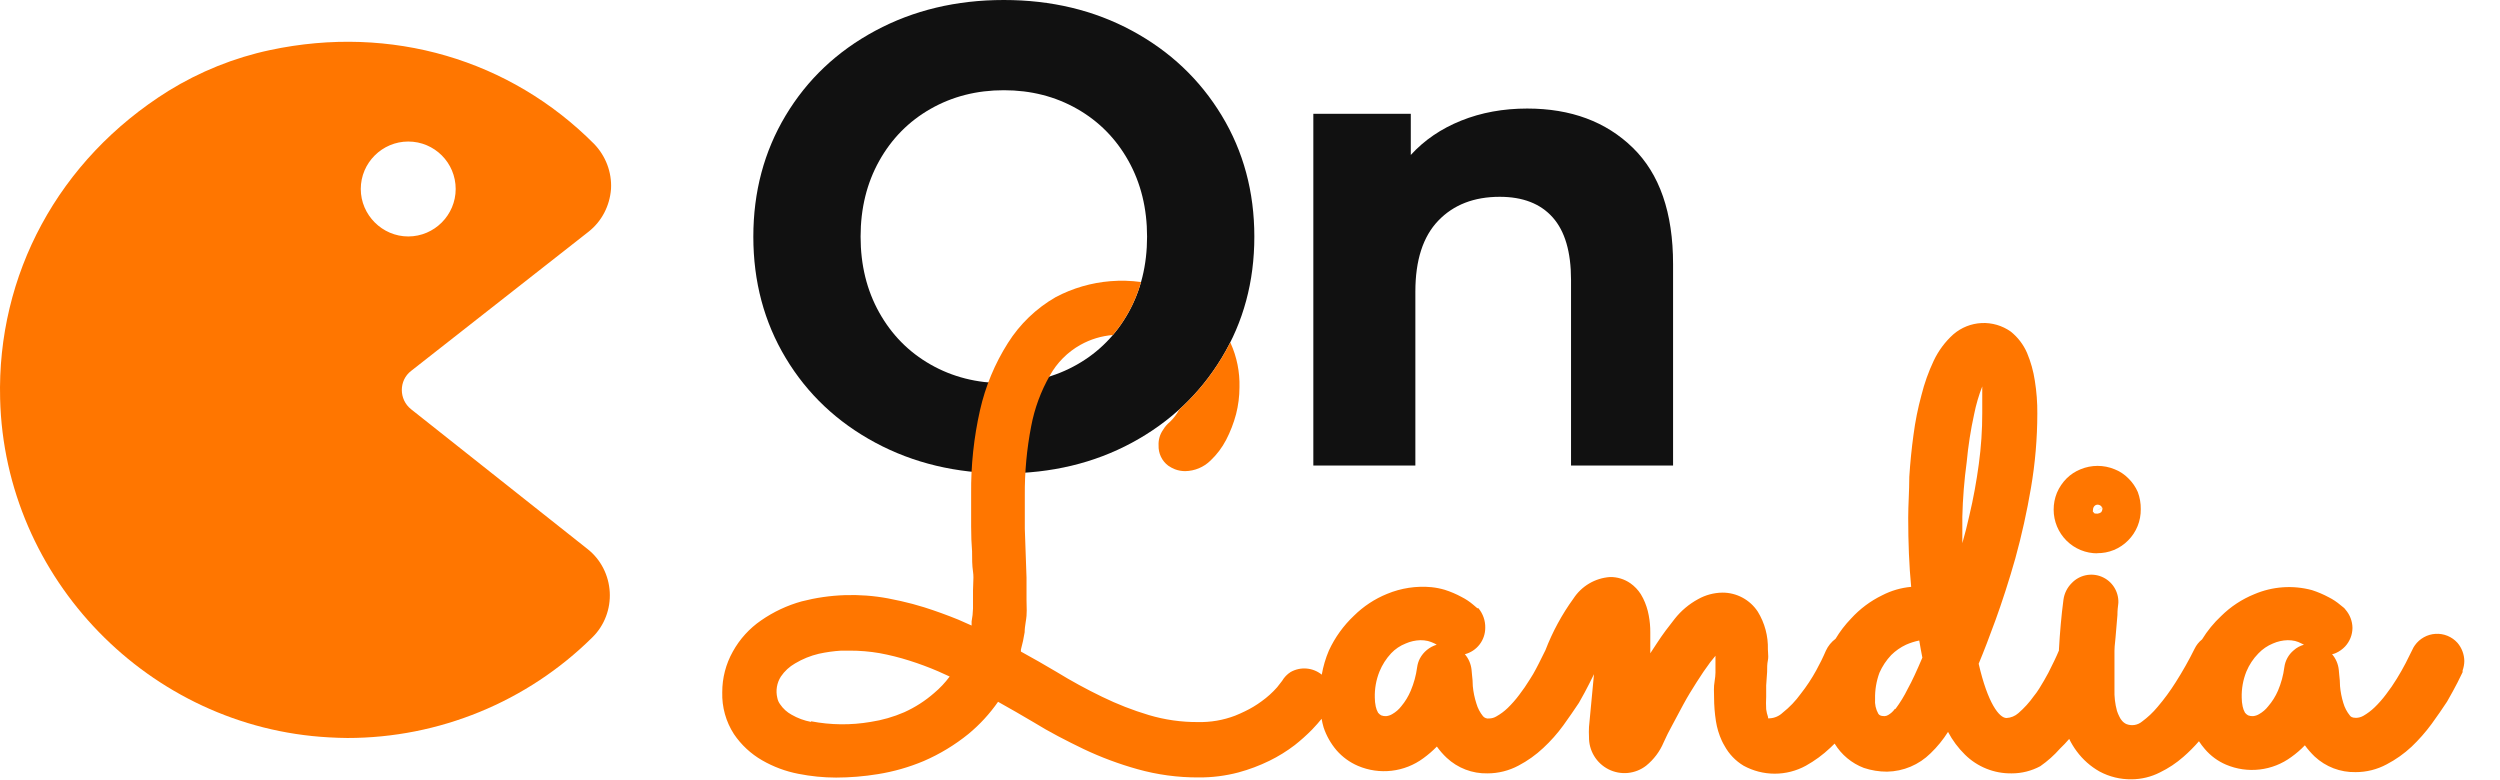
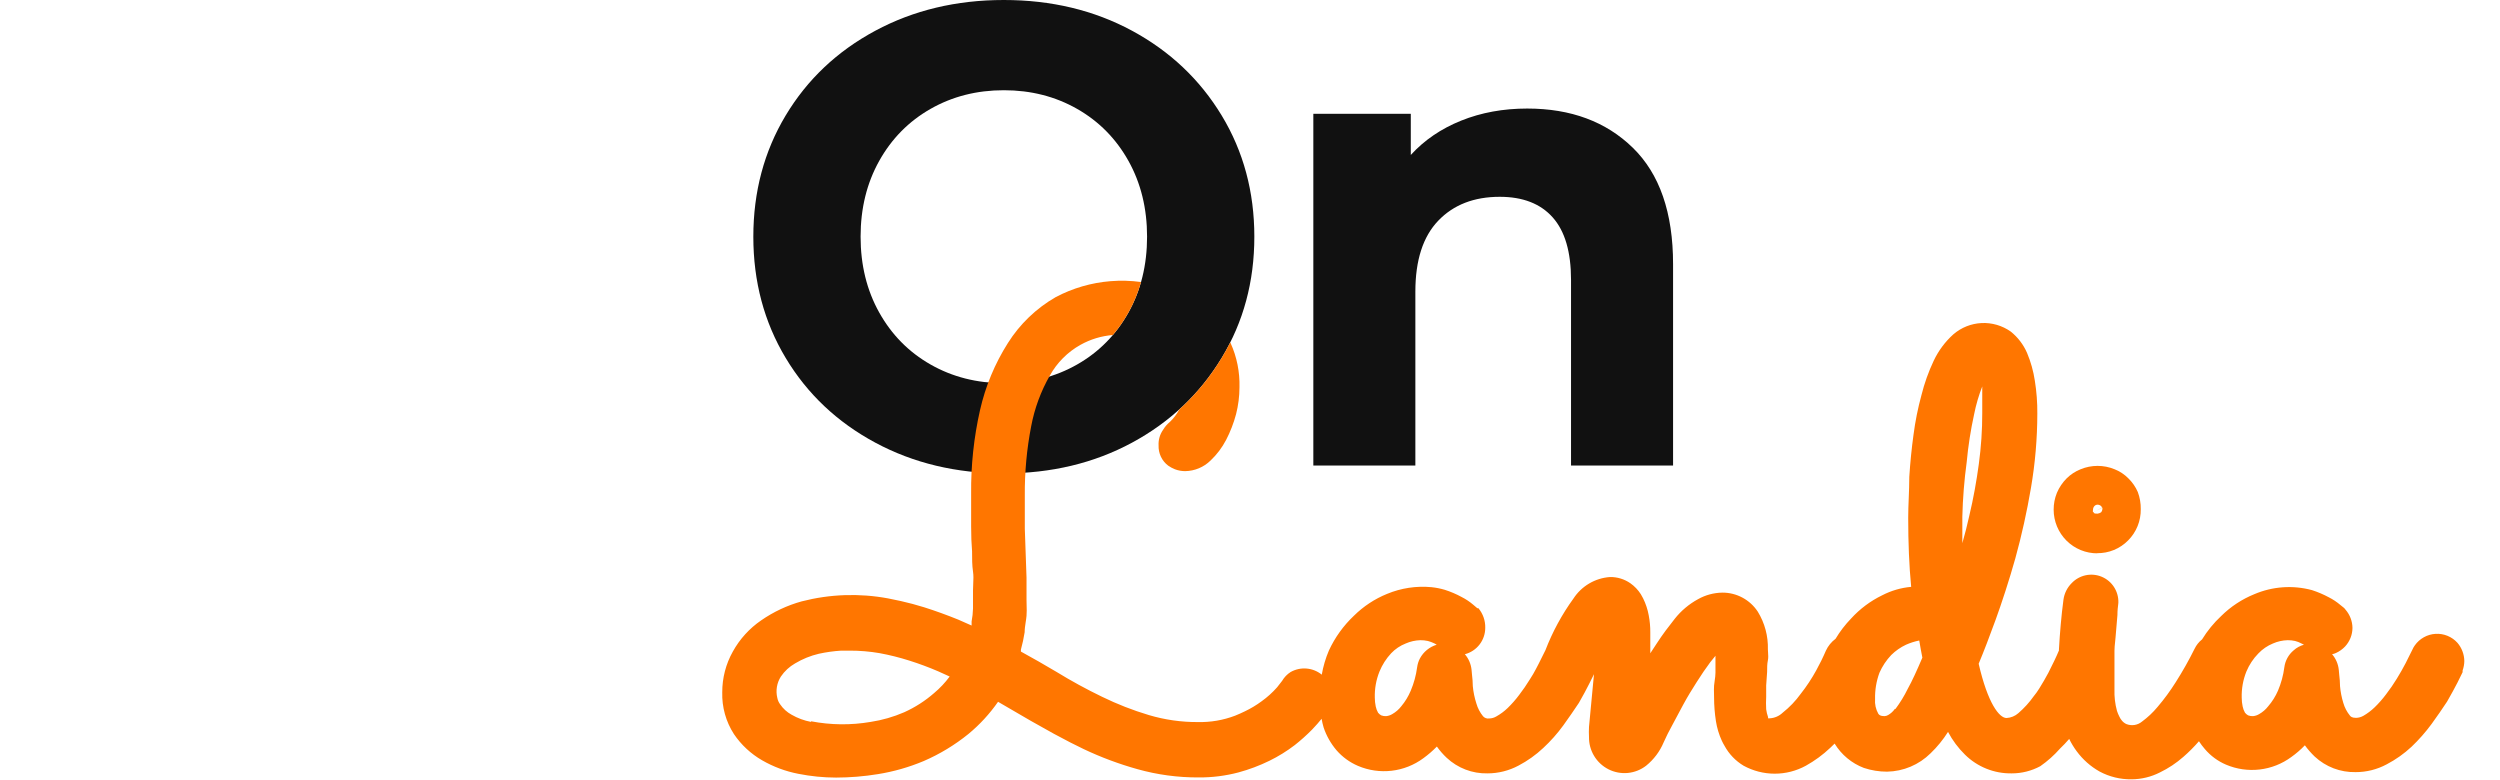
<svg xmlns="http://www.w3.org/2000/svg" width="420" height="131" viewBox="0 0 420 131" fill="none">
  <path d="M168.644 79.529C160.66 79.529 153.462 77.808 147.053 74.367C140.643 70.925 135.625 66.183 131.999 60.141C128.373 54.1 126.56 47.308 126.56 39.765C126.56 32.222 128.373 25.43 131.999 19.388C135.625 13.346 140.643 8.605 147.053 5.163C153.462 1.721 160.66 0 168.644 0C176.629 0 183.808 1.721 190.181 5.163C196.554 8.605 201.572 13.346 205.235 19.388C208.897 25.43 210.729 32.222 210.729 39.765C210.729 47.308 208.897 54.1 205.235 60.141C201.572 66.183 196.554 70.925 190.181 74.367C183.808 77.808 176.629 79.529 168.644 79.529ZM168.644 64.37C173.186 64.37 177.288 63.327 180.951 61.24C184.614 59.153 187.489 56.242 189.577 52.507C191.664 48.772 192.708 44.525 192.708 39.765C192.708 35.005 191.664 30.757 189.577 27.023C187.489 23.288 184.614 20.377 180.951 18.29C177.288 16.203 173.186 15.159 168.644 15.159C164.103 15.159 160 16.203 156.338 18.29C152.675 20.377 149.8 23.288 147.712 27.023C145.624 30.757 144.58 35.005 144.58 39.765C144.58 44.525 145.624 48.772 147.712 52.507C149.8 56.242 152.675 59.153 156.338 61.24C160 63.327 164.103 64.37 168.644 64.37Z" fill="#111111" />
  <path d="M274.316 24.826C269.813 20.432 263.898 18.235 256.571 18.235C252.541 18.235 248.843 18.912 245.474 20.267C242.104 21.622 239.283 23.544 237.013 26.034V19.114H220.64V78.212H237.781V48.992C237.781 43.719 239.064 39.747 241.628 37.074C244.19 34.401 247.634 33.064 251.956 33.064C255.838 33.064 258.806 34.218 260.857 36.525C262.908 38.831 263.933 42.328 263.933 47.015V78.212H281.076V44.378C281.076 35.737 278.822 29.22 274.316 24.826Z" fill="#111111" />
  <path d="M352.305 92.933C353.276 92.948 354.24 92.766 355.138 92.397C356.036 92.027 356.851 91.479 357.532 90.784C358.216 90.097 358.755 89.279 359.119 88.379C359.483 87.479 359.662 86.515 359.648 85.544C359.665 84.561 359.494 83.583 359.151 82.662C358.78 81.808 358.248 81.034 357.583 80.383C356.925 79.709 356.132 79.182 355.257 78.837C353.425 78.079 351.367 78.079 349.533 78.837C348.665 79.183 347.874 79.7 347.209 80.356C346.509 81.055 345.949 81.882 345.562 82.793C345.196 83.691 345.009 84.652 345.014 85.623C345.014 86.59 345.205 87.549 345.576 88.442C345.947 89.336 346.491 90.147 347.174 90.829C347.86 91.51 348.672 92.05 349.566 92.415C350.46 92.781 351.419 92.965 352.382 92.959L352.305 92.933ZM352.984 86.068C352.807 86.192 352.602 86.269 352.387 86.292C352.172 86.315 351.955 86.283 351.755 86.199C351.755 86.199 351.755 86.199 351.755 86.016L353.192 85.256C353.22 85.368 353.22 85.484 353.192 85.597C353.176 85.772 353.103 85.938 352.984 86.068ZM351.624 86.068C351.589 85.93 351.589 85.786 351.624 85.649C351.622 85.528 351.643 85.407 351.689 85.294C351.734 85.182 351.801 85.079 351.885 84.994C351.955 84.926 352.037 84.873 352.126 84.837C352.217 84.801 352.312 84.783 352.408 84.784C352.623 84.793 352.826 84.877 352.984 85.02C353.059 85.106 353.122 85.203 353.166 85.308L351.624 86.068Z" fill="#FF7600" />
-   <path fill-rule="evenodd" clip-rule="evenodd" d="M198.136 68.773C197.716 69.562 197.172 70.28 196.524 70.898C196.075 71.265 195.695 71.709 195.4 72.208C194.861 72.972 194.594 73.894 194.642 74.828C194.617 75.485 194.752 76.138 195.034 76.731C195.316 77.325 195.738 77.84 196.262 78.234C196.614 78.476 196.991 78.678 197.386 78.837C197.937 79.047 198.522 79.153 199.111 79.151C200.706 79.127 202.231 78.489 203.371 77.37C204.427 76.371 205.311 75.201 205.984 73.911C206.698 72.536 207.259 71.086 207.657 69.588C208.036 68.107 208.229 66.585 208.232 65.056C208.301 62.503 207.792 59.968 206.742 57.641C206.723 57.602 206.703 57.563 206.683 57.525C206.237 58.412 205.754 59.284 205.235 60.141C203.262 63.396 200.896 66.273 198.136 68.773ZM186.964 56.282C187.941 55.134 188.812 53.876 189.577 52.507C190.479 50.894 191.186 49.185 191.698 47.38C189.994 47.147 188.265 47.098 186.543 47.239C183.336 47.5 180.215 48.409 177.368 49.912C174.095 51.789 171.331 54.443 169.319 57.641C167.127 61.1 165.545 64.91 164.641 68.907C163.603 73.505 163.104 78.209 163.151 82.924V85.544V88.452C163.151 90.007 163.204 91.395 163.308 92.618C163.308 93.849 163.308 95.002 163.465 96.024C163.569 96.7 163.535 97.375 163.501 98.073C163.483 98.431 163.465 98.795 163.465 99.168V100.714V102.233C163.446 102.963 163.367 103.691 163.23 104.408V105.089L160.982 104.094C159.101 103.334 157.167 102.626 155.259 102.024C153.979 101.631 152.646 101.264 151.339 100.976L149.196 100.53C144.383 99.636 139.433 99.806 134.692 101.028C132.256 101.702 129.95 102.783 127.872 104.225C125.9 105.576 124.272 107.37 123.115 109.465C121.942 111.551 121.33 113.908 121.338 116.303C121.268 118.788 121.951 121.237 123.298 123.324C124.521 125.133 126.139 126.638 128.028 127.726C129.926 128.821 131.993 129.592 134.144 130.005C136.226 130.418 138.344 130.629 140.468 130.634C142.814 130.628 145.156 130.435 147.471 130.058C150.12 129.635 152.708 128.896 155.181 127.857C157.885 126.688 160.418 125.155 162.707 123.298C164.599 121.734 166.27 119.918 167.673 117.901C169.711 119.028 171.723 120.207 173.683 121.359C176.297 122.984 179.224 124.477 182.046 125.84C184.959 127.221 187.984 128.352 191.088 129.219C194.439 130.16 197.905 130.627 201.385 130.608C203.633 130.625 205.874 130.343 208.049 129.77C209.849 129.283 211.599 128.625 213.275 127.805C214.769 127.072 216.187 126.195 217.509 125.185C218.539 124.374 219.517 123.499 220.436 122.565C221.089 121.883 221.586 121.307 222.03 120.757C222.115 121.252 222.229 121.742 222.37 122.224C222.845 123.625 223.581 124.923 224.539 126.049C225.529 127.183 226.762 128.079 228.145 128.669C229.928 129.429 231.878 129.71 233.802 129.485C235.727 129.26 237.561 128.536 239.12 127.385C239.934 126.796 240.693 126.139 241.395 125.42C241.88 126.103 242.431 126.735 243.04 127.307C244.895 129.042 247.352 129.982 249.888 129.927C251.711 129.928 253.507 129.478 255.115 128.617C256.627 127.823 258.025 126.827 259.271 125.656C260.514 124.502 261.644 123.23 262.642 121.857C263.583 120.547 264.453 119.29 265.253 118.084C265.96 116.853 266.534 115.779 266.98 114.888L267.79 113.264L266.952 122.119C266.922 122.678 266.922 123.238 266.952 123.796C266.931 124.921 267.227 126.029 267.808 126.993C268.387 127.956 269.227 128.736 270.228 129.243C271.231 129.749 272.356 129.962 273.474 129.856C274.589 129.749 275.655 129.329 276.544 128.643C277.837 127.598 278.852 126.248 279.496 124.713C279.624 124.42 279.778 124.102 279.949 123.749C280.021 123.597 280.098 123.438 280.177 123.272L280.882 121.936C281.433 120.88 282.028 119.779 282.646 118.635L282.816 118.32C283.495 117.063 284.254 115.831 285.038 114.6C285.822 113.368 286.58 112.242 287.31 111.272L288.199 110.172V110.932V112.189V113.002C288.199 113.46 288.134 113.909 288.069 114.342C288.027 114.627 287.985 114.906 287.964 115.176C287.929 115.64 287.943 116.115 287.954 116.554C287.959 116.76 287.964 116.957 287.964 117.141C287.964 118.492 288.069 119.841 288.279 121.176C288.458 122.308 288.792 123.41 289.27 124.451C289.403 124.738 289.553 125.018 289.716 125.289C290.467 126.676 291.578 127.834 292.929 128.643C294.534 129.519 296.331 129.978 298.156 129.978C299.983 129.978 301.779 129.519 303.382 128.643C304.871 127.814 306.25 126.802 307.487 125.63L308.217 124.923C309.356 126.795 311.085 128.234 313.131 129.01C314.386 129.428 315.702 129.641 317.025 129.639C319.769 129.591 322.392 128.484 324.343 126.547C325.46 125.474 326.443 124.269 327.269 122.958C328.015 124.373 328.977 125.663 330.118 126.783C331.151 127.802 332.376 128.605 333.723 129.145C335.069 129.685 336.509 129.95 337.958 129.927C339.635 129.932 341.287 129.518 342.767 128.722C343.987 127.874 345.102 126.879 346.085 125.761C346.633 125.237 347.13 124.713 347.627 124.137C347.977 124.866 348.397 125.559 348.88 126.206C349.907 127.601 351.216 128.762 352.723 129.612C354.377 130.501 356.23 130.952 358.106 130.922C359.76 130.914 361.389 130.519 362.861 129.77C364.289 129.079 365.617 128.198 366.809 127.15C367.74 126.339 368.613 125.464 369.423 124.53C369.724 124.988 370.055 125.426 370.414 125.84C371.38 126.978 372.598 127.875 373.968 128.46C375.753 129.219 377.701 129.501 379.626 129.275C381.551 129.05 383.385 128.327 384.946 127.176C385.763 126.593 386.524 125.935 387.219 125.211C387.711 125.887 388.262 126.518 388.864 127.097C390.728 128.834 393.195 129.774 395.738 129.717C397.563 129.723 399.359 129.272 400.965 128.407C402.486 127.614 403.893 126.618 405.146 125.447C406.369 124.28 407.489 123.009 408.492 121.648C409.467 120.303 410.338 119.045 411.105 117.875C411.81 116.643 412.384 115.595 412.855 114.678L413.719 112.923V112.635C413.901 112.122 413.999 111.582 414.006 111.037C413.985 109.92 413.579 108.846 412.855 107.997C412.393 107.485 411.824 107.084 411.187 106.822C410.55 106.561 409.862 106.445 409.176 106.486C408.487 106.526 407.818 106.72 407.216 107.055C406.614 107.389 406.093 107.854 405.694 108.417C405.529 108.645 405.389 108.891 405.277 109.15L404.152 111.403C403.718 112.242 403.221 113.115 402.663 114.023C402.115 114.914 401.513 115.805 400.86 116.643C400.276 117.428 399.63 118.164 398.925 118.844C398.358 119.389 397.726 119.865 397.045 120.259C396.669 120.472 396.247 120.589 395.817 120.6C395.11 120.6 394.903 120.364 394.798 120.233C394.28 119.601 393.899 118.87 393.673 118.084C393.393 117.172 393.209 116.232 393.125 115.281C393.125 114.579 393.057 113.974 392.999 113.448C392.959 113.111 392.926 112.806 392.915 112.53C392.817 111.562 392.425 110.648 391.792 109.91C392.019 109.869 392.238 109.799 392.446 109.7C393.015 109.442 393.528 109.077 393.96 108.626C394.76 107.774 395.208 106.651 395.215 105.482C395.199 104.365 394.793 103.29 394.065 102.443L393.829 102.155L393.176 101.631C392.586 101.128 391.935 100.697 391.244 100.347C390.341 99.862 389.396 99.459 388.421 99.142C385.203 98.274 381.789 98.513 378.726 99.823C376.647 100.666 374.754 101.912 373.158 103.491C371.917 104.651 370.837 105.973 369.945 107.421C369.413 107.842 368.984 108.38 368.69 108.993C367.736 110.917 366.681 112.789 365.528 114.6C364.611 116.062 363.589 117.454 362.469 118.766C361.702 119.69 360.824 120.517 359.856 121.228C359.499 121.525 359.067 121.72 358.608 121.794C358.148 121.868 357.677 121.817 357.243 121.648C356.951 121.516 356.692 121.318 356.487 121.071C356.316 120.873 356.176 120.653 356.067 120.416C355.899 120.098 355.759 119.764 355.649 119.421C355.329 118.243 355.189 117.024 355.231 115.805V111.534V109.334C355.231 108.832 355.285 108.34 355.336 107.859C355.367 107.588 355.395 107.319 355.413 107.054L355.728 103.334C355.728 102.526 355.805 101.936 355.852 101.584C355.871 101.434 355.885 101.327 355.885 101.264C355.917 100.339 355.668 99.427 355.171 98.647C354.674 97.868 353.953 97.259 353.101 96.901C352.252 96.542 351.311 96.452 350.408 96.642C349.505 96.832 348.682 97.292 348.045 97.963C347.286 98.718 346.799 99.704 346.659 100.766C346.295 103.517 346.059 106.321 345.903 109.098C345.889 109.158 345.889 109.221 345.903 109.281C345.457 110.355 344.857 111.587 344.125 113.028C343.653 113.892 343.159 114.783 342.608 115.648C342.211 116.276 342.074 116.448 341.908 116.655C341.847 116.733 341.78 116.817 341.693 116.932C340.944 117.995 340.065 118.963 339.08 119.814C338.529 120.301 337.829 120.587 337.094 120.626C335.893 120.626 333.958 118.215 332.416 111.508C333.305 109.386 334.245 106.923 335.265 104.12C336.285 101.316 337.54 97.491 338.585 93.771C339.654 89.887 340.524 85.952 341.199 81.981C341.906 77.853 342.265 73.672 342.27 69.483C342.286 67.632 342.146 65.783 341.852 63.955C341.612 62.352 341.173 60.785 340.545 59.292C339.936 57.888 338.996 56.655 337.801 55.702C336.371 54.691 334.644 54.188 332.899 54.273C331.151 54.359 329.481 55.028 328.158 56.174C326.776 57.416 325.659 58.921 324.865 60.602C323.988 62.459 323.295 64.398 322.8 66.392C322.205 68.577 321.76 70.8 321.468 73.047C321.153 75.335 320.917 77.693 320.761 80.121C320.761 81.32 320.714 82.506 320.668 83.671C320.623 84.797 320.579 85.903 320.579 86.985C320.579 91.151 320.735 95.055 321.076 98.592C319.38 98.741 317.728 99.222 316.213 100.006C314.239 100.962 312.466 102.287 310.987 103.91C309.99 104.942 309.113 106.085 308.373 107.316C307.678 107.835 307.12 108.519 306.754 109.307C306.544 109.805 306.283 110.355 305.97 111.01L305.135 112.609C304.374 113.998 303.501 115.321 302.521 116.565C301.66 117.757 300.641 118.824 299.488 119.735C298.9 120.298 298.132 120.632 297.32 120.678H297.033V120.469C296.882 120.044 296.777 119.605 296.718 119.159C296.679 118.461 296.679 117.761 296.718 117.063V115.15L296.875 112.897C296.875 112.189 296.875 111.534 297.005 110.932C297.096 110.517 297.064 110.04 297.033 109.62C297.019 109.43 297.005 109.253 297.005 109.098C297.066 106.864 296.476 104.661 295.307 102.757C294.658 101.769 293.774 100.959 292.733 100.401C291.692 99.842 290.53 99.554 289.35 99.561C287.919 99.582 286.519 99.96 285.273 100.661C283.757 101.484 282.422 102.607 281.353 103.963C280.334 105.246 279.314 106.583 278.348 108.076L277.249 109.753V109.36V106.268C277.258 105.301 277.17 104.336 276.988 103.386C276.81 102.395 276.493 101.433 276.047 100.53L275.655 99.823C275.196 99.103 274.603 98.48 273.905 97.989C272.9 97.29 271.703 96.923 270.482 96.941C269.248 97.027 268.053 97.398 266.987 98.025C265.921 98.653 265.015 99.519 264.339 100.557C262.402 103.23 260.82 106.145 259.635 109.229L258.512 111.482C258.225 112.058 257.91 112.635 257.572 113.237L257.021 114.128C256.468 115.033 255.866 115.907 255.22 116.748C254.634 117.533 253.988 118.269 253.286 118.949C252.714 119.501 252.072 119.977 251.377 120.364C251.013 120.582 250.6 120.699 250.175 120.704C249.989 120.732 249.797 120.713 249.62 120.649C249.443 120.585 249.284 120.478 249.156 120.338C248.64 119.705 248.257 118.974 248.033 118.189C247.728 117.245 247.525 116.269 247.431 115.281C247.431 114.579 247.364 113.974 247.305 113.448C247.268 113.111 247.233 112.806 247.221 112.53C247.123 111.562 246.731 110.648 246.099 109.91C247.077 109.655 247.945 109.082 248.563 108.281C249.184 107.48 249.52 106.496 249.522 105.482C249.552 104.278 249.144 103.105 248.372 102.181H248.19L247.483 101.578C246.892 101.076 246.244 100.645 245.551 100.295C244.65 99.803 243.705 99.4 242.727 99.089C241.995 98.871 241.241 98.722 240.48 98.644C237.944 98.407 235.387 98.794 233.032 99.771C230.954 100.614 229.062 101.86 227.466 103.439C225.706 105.1 224.278 107.083 223.258 109.281C222.702 110.584 222.299 111.947 222.056 113.342C221.329 112.753 220.443 112.395 219.511 112.316C218.579 112.236 217.645 112.439 216.829 112.897C216.238 113.272 215.745 113.784 215.392 114.39L214.556 115.464C213.776 116.346 212.899 117.137 211.942 117.822C211.066 118.469 210.129 119.03 209.146 119.499C208.624 119.761 208.075 119.997 207.5 120.233C205.506 120.992 203.385 121.356 201.254 121.307C198.458 121.324 195.676 120.926 192.996 120.128C190.304 119.321 187.682 118.296 185.156 117.063C182.544 115.802 179.997 114.412 177.525 112.897C175.539 111.718 173.526 110.565 171.514 109.465C171.526 109.351 171.526 109.237 171.514 109.124C171.779 108.167 171.988 107.196 172.141 106.216C172.141 105.648 172.227 105.099 172.311 104.552C172.368 104.19 172.424 103.83 172.455 103.465C172.508 102.849 172.49 102.257 172.472 101.681C172.463 101.399 172.455 101.12 172.455 100.845V97.046L172.168 88.819V83.238C172.137 79.335 172.496 75.438 173.239 71.606C173.804 68.612 174.863 65.734 176.375 63.091C177.578 60.929 179.356 59.146 181.511 57.938C183.194 56.996 185.055 56.433 186.964 56.282ZM379.535 119.971C380.123 119.639 380.639 119.194 381.052 118.661C381.729 117.876 382.284 116.993 382.697 116.041C383.231 114.786 383.593 113.464 383.768 112.111C383.913 110.994 384.473 109.974 385.336 109.255C385.831 108.811 386.421 108.488 387.063 108.312L386.643 108.102C386.304 107.92 385.945 107.779 385.572 107.683C385.161 107.592 384.739 107.548 384.319 107.552C383.472 107.575 382.636 107.762 381.862 108.102C380.933 108.481 380.095 109.052 379.405 109.779C378.546 110.654 377.865 111.686 377.393 112.818C376.831 114.215 376.565 115.714 376.609 117.22C376.609 117.713 376.663 118.205 376.766 118.687C376.84 119.054 376.973 119.408 377.158 119.735C377.302 119.915 377.48 120.066 377.68 120.18C377.946 120.282 378.231 120.327 378.516 120.311C378.877 120.276 379.225 120.16 379.535 119.971ZM317.207 120.128C317.651 119.871 318.033 119.523 318.332 119.106H318.435C319.228 118.046 319.919 116.915 320.5 115.726C321.232 114.416 322.042 112.635 322.957 110.486C322.775 109.543 322.59 108.6 322.434 107.604C321.671 107.759 320.927 107.996 320.213 108.312C319.293 108.742 318.453 109.327 317.73 110.041C316.902 110.915 316.23 111.925 315.744 113.028C315.226 114.436 314.979 115.929 315.012 117.429C314.942 118.295 315.133 119.163 315.56 119.918C315.567 119.926 315.574 119.933 315.581 119.941C315.707 120.097 315.884 120.311 316.58 120.311C316.801 120.304 317.018 120.241 317.207 120.128ZM333.018 65.711V64.925C332.43 66.427 331.975 67.979 331.66 69.562C331.074 72.223 330.657 74.918 330.405 77.632C329.992 80.672 329.747 83.734 329.672 86.802V90.47V91.256C330.108 89.736 330.5 88.19 330.848 86.618C331.529 83.762 332.052 80.854 332.444 77.946C332.829 75.098 333.023 72.227 333.018 69.352V66.732V65.711ZM233.896 119.971C234.481 119.639 234.997 119.194 235.41 118.661C236.07 117.873 236.607 116.989 237.004 116.041C237.536 114.785 237.895 113.463 238.077 112.111C238.145 111.589 238.303 111.084 238.546 110.617C238.842 110.066 239.244 109.579 239.729 109.183C240.212 108.788 240.77 108.491 241.369 108.312L240.949 108.076C240.606 107.914 240.247 107.782 239.878 107.683C239.468 107.592 239.045 107.548 238.625 107.552C237.778 107.575 236.943 107.762 236.168 108.102C235.237 108.465 234.4 109.028 233.711 109.753C232.878 110.647 232.214 111.685 231.752 112.818C231.19 114.215 230.923 115.714 230.968 117.22C230.969 117.713 231.022 118.205 231.124 118.687C231.2 119.054 231.332 119.408 231.516 119.735C231.661 119.915 231.839 120.066 232.039 120.18C232.305 120.282 232.59 120.327 232.875 120.311C233.236 120.276 233.585 120.16 233.896 119.971ZM132.994 120.076C134.008 120.658 135.112 121.065 136.26 121.281V121.176C139.563 121.814 142.954 121.849 146.269 121.281C148.213 120.985 150.11 120.439 151.914 119.656C153.735 118.834 155.426 117.748 156.932 116.434C157.909 115.615 158.787 114.683 159.545 113.657L157.637 112.792C156.048 112.108 154.426 111.504 152.777 110.984C151.132 110.461 149.456 110.04 147.759 109.727C146.11 109.444 144.44 109.304 142.768 109.307H141.33C140.064 109.385 138.806 109.56 137.567 109.831C136.159 110.164 134.81 110.712 133.569 111.456C132.619 111.998 131.805 112.751 131.19 113.657C130.853 114.183 130.625 114.772 130.522 115.389C130.418 116.006 130.441 116.638 130.589 117.246C130.663 117.635 130.824 118.002 131.06 118.32C131.554 119.053 132.218 119.655 132.994 120.076Z" fill="#FF7600" />
-   <path d="M55.242 123.876C56.305 123.929 57.315 123.982 58.377 123.982C73.738 123.982 88.567 117.922 99.515 107.078C101.535 105.11 102.598 102.293 102.438 99.475C102.279 96.658 100.95 94 98.718 92.246L69.06 68.75C66.988 67.102 66.988 63.912 69.06 62.318L98.878 38.928C101.109 37.174 102.438 34.569 102.651 31.751C102.811 28.934 101.748 26.17 99.781 24.15C85.75 10.062 65.766 4.056 45.356 8.415C39.351 9.69 33.557 12.029 28.295 15.272C9.746 26.861 -0.511 46.211 0.02 66.996C0.764 97.243 25.053 122.228 55.242 123.876ZM68.583 23.777C72.993 23.777 76.555 27.339 76.555 31.751C76.555 36.11 72.993 39.725 68.583 39.725C64.224 39.725 60.61 36.11 60.61 31.751C60.61 27.339 64.224 23.777 68.583 23.777Z" fill="#FF7600" />
+   <path fill-rule="evenodd" clip-rule="evenodd" d="M198.136 68.773C197.716 69.562 197.172 70.28 196.524 70.898C196.075 71.265 195.695 71.709 195.4 72.208C194.861 72.972 194.594 73.894 194.642 74.828C194.617 75.485 194.752 76.138 195.034 76.731C195.316 77.325 195.738 77.84 196.262 78.234C196.614 78.476 196.991 78.678 197.386 78.837C197.937 79.047 198.522 79.153 199.111 79.151C200.706 79.127 202.231 78.489 203.371 77.37C204.427 76.371 205.311 75.201 205.984 73.911C206.698 72.536 207.259 71.086 207.657 69.588C208.036 68.107 208.229 66.585 208.232 65.056C208.301 62.503 207.792 59.968 206.742 57.641C206.723 57.602 206.703 57.563 206.683 57.525C206.237 58.412 205.754 59.284 205.235 60.141C203.262 63.396 200.896 66.273 198.136 68.773ZM186.964 56.282C187.941 55.134 188.812 53.876 189.577 52.507C190.479 50.894 191.186 49.185 191.698 47.38C189.994 47.147 188.265 47.098 186.543 47.239C183.336 47.5 180.215 48.409 177.368 49.912C174.095 51.789 171.331 54.443 169.319 57.641C167.127 61.1 165.545 64.91 164.641 68.907C163.603 73.505 163.104 78.209 163.151 82.924V85.544V88.452C163.151 90.007 163.204 91.395 163.308 92.618C163.308 93.849 163.308 95.002 163.465 96.024C163.569 96.7 163.535 97.375 163.501 98.073C163.483 98.431 163.465 98.795 163.465 99.168V100.714V102.233C163.446 102.963 163.367 103.691 163.23 104.408V105.089L160.982 104.094C159.101 103.334 157.167 102.626 155.259 102.024C153.979 101.631 152.646 101.264 151.339 100.976L149.196 100.53C144.383 99.636 139.433 99.806 134.692 101.028C132.256 101.702 129.95 102.783 127.872 104.225C125.9 105.576 124.272 107.37 123.115 109.465C121.942 111.551 121.33 113.908 121.338 116.303C121.268 118.788 121.951 121.237 123.298 123.324C124.521 125.133 126.139 126.638 128.028 127.726C129.926 128.821 131.993 129.592 134.144 130.005C136.226 130.418 138.344 130.629 140.468 130.634C142.814 130.628 145.156 130.435 147.471 130.058C150.12 129.635 152.708 128.896 155.181 127.857C157.885 126.688 160.418 125.155 162.707 123.298C164.599 121.734 166.27 119.918 167.673 117.901C176.297 122.984 179.224 124.477 182.046 125.84C184.959 127.221 187.984 128.352 191.088 129.219C194.439 130.16 197.905 130.627 201.385 130.608C203.633 130.625 205.874 130.343 208.049 129.77C209.849 129.283 211.599 128.625 213.275 127.805C214.769 127.072 216.187 126.195 217.509 125.185C218.539 124.374 219.517 123.499 220.436 122.565C221.089 121.883 221.586 121.307 222.03 120.757C222.115 121.252 222.229 121.742 222.37 122.224C222.845 123.625 223.581 124.923 224.539 126.049C225.529 127.183 226.762 128.079 228.145 128.669C229.928 129.429 231.878 129.71 233.802 129.485C235.727 129.26 237.561 128.536 239.12 127.385C239.934 126.796 240.693 126.139 241.395 125.42C241.88 126.103 242.431 126.735 243.04 127.307C244.895 129.042 247.352 129.982 249.888 129.927C251.711 129.928 253.507 129.478 255.115 128.617C256.627 127.823 258.025 126.827 259.271 125.656C260.514 124.502 261.644 123.23 262.642 121.857C263.583 120.547 264.453 119.29 265.253 118.084C265.96 116.853 266.534 115.779 266.98 114.888L267.79 113.264L266.952 122.119C266.922 122.678 266.922 123.238 266.952 123.796C266.931 124.921 267.227 126.029 267.808 126.993C268.387 127.956 269.227 128.736 270.228 129.243C271.231 129.749 272.356 129.962 273.474 129.856C274.589 129.749 275.655 129.329 276.544 128.643C277.837 127.598 278.852 126.248 279.496 124.713C279.624 124.42 279.778 124.102 279.949 123.749C280.021 123.597 280.098 123.438 280.177 123.272L280.882 121.936C281.433 120.88 282.028 119.779 282.646 118.635L282.816 118.32C283.495 117.063 284.254 115.831 285.038 114.6C285.822 113.368 286.58 112.242 287.31 111.272L288.199 110.172V110.932V112.189V113.002C288.199 113.46 288.134 113.909 288.069 114.342C288.027 114.627 287.985 114.906 287.964 115.176C287.929 115.64 287.943 116.115 287.954 116.554C287.959 116.76 287.964 116.957 287.964 117.141C287.964 118.492 288.069 119.841 288.279 121.176C288.458 122.308 288.792 123.41 289.27 124.451C289.403 124.738 289.553 125.018 289.716 125.289C290.467 126.676 291.578 127.834 292.929 128.643C294.534 129.519 296.331 129.978 298.156 129.978C299.983 129.978 301.779 129.519 303.382 128.643C304.871 127.814 306.25 126.802 307.487 125.63L308.217 124.923C309.356 126.795 311.085 128.234 313.131 129.01C314.386 129.428 315.702 129.641 317.025 129.639C319.769 129.591 322.392 128.484 324.343 126.547C325.46 125.474 326.443 124.269 327.269 122.958C328.015 124.373 328.977 125.663 330.118 126.783C331.151 127.802 332.376 128.605 333.723 129.145C335.069 129.685 336.509 129.95 337.958 129.927C339.635 129.932 341.287 129.518 342.767 128.722C343.987 127.874 345.102 126.879 346.085 125.761C346.633 125.237 347.13 124.713 347.627 124.137C347.977 124.866 348.397 125.559 348.88 126.206C349.907 127.601 351.216 128.762 352.723 129.612C354.377 130.501 356.23 130.952 358.106 130.922C359.76 130.914 361.389 130.519 362.861 129.77C364.289 129.079 365.617 128.198 366.809 127.15C367.74 126.339 368.613 125.464 369.423 124.53C369.724 124.988 370.055 125.426 370.414 125.84C371.38 126.978 372.598 127.875 373.968 128.46C375.753 129.219 377.701 129.501 379.626 129.275C381.551 129.05 383.385 128.327 384.946 127.176C385.763 126.593 386.524 125.935 387.219 125.211C387.711 125.887 388.262 126.518 388.864 127.097C390.728 128.834 393.195 129.774 395.738 129.717C397.563 129.723 399.359 129.272 400.965 128.407C402.486 127.614 403.893 126.618 405.146 125.447C406.369 124.28 407.489 123.009 408.492 121.648C409.467 120.303 410.338 119.045 411.105 117.875C411.81 116.643 412.384 115.595 412.855 114.678L413.719 112.923V112.635C413.901 112.122 413.999 111.582 414.006 111.037C413.985 109.92 413.579 108.846 412.855 107.997C412.393 107.485 411.824 107.084 411.187 106.822C410.55 106.561 409.862 106.445 409.176 106.486C408.487 106.526 407.818 106.72 407.216 107.055C406.614 107.389 406.093 107.854 405.694 108.417C405.529 108.645 405.389 108.891 405.277 109.15L404.152 111.403C403.718 112.242 403.221 113.115 402.663 114.023C402.115 114.914 401.513 115.805 400.86 116.643C400.276 117.428 399.63 118.164 398.925 118.844C398.358 119.389 397.726 119.865 397.045 120.259C396.669 120.472 396.247 120.589 395.817 120.6C395.11 120.6 394.903 120.364 394.798 120.233C394.28 119.601 393.899 118.87 393.673 118.084C393.393 117.172 393.209 116.232 393.125 115.281C393.125 114.579 393.057 113.974 392.999 113.448C392.959 113.111 392.926 112.806 392.915 112.53C392.817 111.562 392.425 110.648 391.792 109.91C392.019 109.869 392.238 109.799 392.446 109.7C393.015 109.442 393.528 109.077 393.96 108.626C394.76 107.774 395.208 106.651 395.215 105.482C395.199 104.365 394.793 103.29 394.065 102.443L393.829 102.155L393.176 101.631C392.586 101.128 391.935 100.697 391.244 100.347C390.341 99.862 389.396 99.459 388.421 99.142C385.203 98.274 381.789 98.513 378.726 99.823C376.647 100.666 374.754 101.912 373.158 103.491C371.917 104.651 370.837 105.973 369.945 107.421C369.413 107.842 368.984 108.38 368.69 108.993C367.736 110.917 366.681 112.789 365.528 114.6C364.611 116.062 363.589 117.454 362.469 118.766C361.702 119.69 360.824 120.517 359.856 121.228C359.499 121.525 359.067 121.72 358.608 121.794C358.148 121.868 357.677 121.817 357.243 121.648C356.951 121.516 356.692 121.318 356.487 121.071C356.316 120.873 356.176 120.653 356.067 120.416C355.899 120.098 355.759 119.764 355.649 119.421C355.329 118.243 355.189 117.024 355.231 115.805V111.534V109.334C355.231 108.832 355.285 108.34 355.336 107.859C355.367 107.588 355.395 107.319 355.413 107.054L355.728 103.334C355.728 102.526 355.805 101.936 355.852 101.584C355.871 101.434 355.885 101.327 355.885 101.264C355.917 100.339 355.668 99.427 355.171 98.647C354.674 97.868 353.953 97.259 353.101 96.901C352.252 96.542 351.311 96.452 350.408 96.642C349.505 96.832 348.682 97.292 348.045 97.963C347.286 98.718 346.799 99.704 346.659 100.766C346.295 103.517 346.059 106.321 345.903 109.098C345.889 109.158 345.889 109.221 345.903 109.281C345.457 110.355 344.857 111.587 344.125 113.028C343.653 113.892 343.159 114.783 342.608 115.648C342.211 116.276 342.074 116.448 341.908 116.655C341.847 116.733 341.78 116.817 341.693 116.932C340.944 117.995 340.065 118.963 339.08 119.814C338.529 120.301 337.829 120.587 337.094 120.626C335.893 120.626 333.958 118.215 332.416 111.508C333.305 109.386 334.245 106.923 335.265 104.12C336.285 101.316 337.54 97.491 338.585 93.771C339.654 89.887 340.524 85.952 341.199 81.981C341.906 77.853 342.265 73.672 342.27 69.483C342.286 67.632 342.146 65.783 341.852 63.955C341.612 62.352 341.173 60.785 340.545 59.292C339.936 57.888 338.996 56.655 337.801 55.702C336.371 54.691 334.644 54.188 332.899 54.273C331.151 54.359 329.481 55.028 328.158 56.174C326.776 57.416 325.659 58.921 324.865 60.602C323.988 62.459 323.295 64.398 322.8 66.392C322.205 68.577 321.76 70.8 321.468 73.047C321.153 75.335 320.917 77.693 320.761 80.121C320.761 81.32 320.714 82.506 320.668 83.671C320.623 84.797 320.579 85.903 320.579 86.985C320.579 91.151 320.735 95.055 321.076 98.592C319.38 98.741 317.728 99.222 316.213 100.006C314.239 100.962 312.466 102.287 310.987 103.91C309.99 104.942 309.113 106.085 308.373 107.316C307.678 107.835 307.12 108.519 306.754 109.307C306.544 109.805 306.283 110.355 305.97 111.01L305.135 112.609C304.374 113.998 303.501 115.321 302.521 116.565C301.66 117.757 300.641 118.824 299.488 119.735C298.9 120.298 298.132 120.632 297.32 120.678H297.033V120.469C296.882 120.044 296.777 119.605 296.718 119.159C296.679 118.461 296.679 117.761 296.718 117.063V115.15L296.875 112.897C296.875 112.189 296.875 111.534 297.005 110.932C297.096 110.517 297.064 110.04 297.033 109.62C297.019 109.43 297.005 109.253 297.005 109.098C297.066 106.864 296.476 104.661 295.307 102.757C294.658 101.769 293.774 100.959 292.733 100.401C291.692 99.842 290.53 99.554 289.35 99.561C287.919 99.582 286.519 99.96 285.273 100.661C283.757 101.484 282.422 102.607 281.353 103.963C280.334 105.246 279.314 106.583 278.348 108.076L277.249 109.753V109.36V106.268C277.258 105.301 277.17 104.336 276.988 103.386C276.81 102.395 276.493 101.433 276.047 100.53L275.655 99.823C275.196 99.103 274.603 98.48 273.905 97.989C272.9 97.29 271.703 96.923 270.482 96.941C269.248 97.027 268.053 97.398 266.987 98.025C265.921 98.653 265.015 99.519 264.339 100.557C262.402 103.23 260.82 106.145 259.635 109.229L258.512 111.482C258.225 112.058 257.91 112.635 257.572 113.237L257.021 114.128C256.468 115.033 255.866 115.907 255.22 116.748C254.634 117.533 253.988 118.269 253.286 118.949C252.714 119.501 252.072 119.977 251.377 120.364C251.013 120.582 250.6 120.699 250.175 120.704C249.989 120.732 249.797 120.713 249.62 120.649C249.443 120.585 249.284 120.478 249.156 120.338C248.64 119.705 248.257 118.974 248.033 118.189C247.728 117.245 247.525 116.269 247.431 115.281C247.431 114.579 247.364 113.974 247.305 113.448C247.268 113.111 247.233 112.806 247.221 112.53C247.123 111.562 246.731 110.648 246.099 109.91C247.077 109.655 247.945 109.082 248.563 108.281C249.184 107.48 249.52 106.496 249.522 105.482C249.552 104.278 249.144 103.105 248.372 102.181H248.19L247.483 101.578C246.892 101.076 246.244 100.645 245.551 100.295C244.65 99.803 243.705 99.4 242.727 99.089C241.995 98.871 241.241 98.722 240.48 98.644C237.944 98.407 235.387 98.794 233.032 99.771C230.954 100.614 229.062 101.86 227.466 103.439C225.706 105.1 224.278 107.083 223.258 109.281C222.702 110.584 222.299 111.947 222.056 113.342C221.329 112.753 220.443 112.395 219.511 112.316C218.579 112.236 217.645 112.439 216.829 112.897C216.238 113.272 215.745 113.784 215.392 114.39L214.556 115.464C213.776 116.346 212.899 117.137 211.942 117.822C211.066 118.469 210.129 119.03 209.146 119.499C208.624 119.761 208.075 119.997 207.5 120.233C205.506 120.992 203.385 121.356 201.254 121.307C198.458 121.324 195.676 120.926 192.996 120.128C190.304 119.321 187.682 118.296 185.156 117.063C182.544 115.802 179.997 114.412 177.525 112.897C175.539 111.718 173.526 110.565 171.514 109.465C171.526 109.351 171.526 109.237 171.514 109.124C171.779 108.167 171.988 107.196 172.141 106.216C172.141 105.648 172.227 105.099 172.311 104.552C172.368 104.19 172.424 103.83 172.455 103.465C172.508 102.849 172.49 102.257 172.472 101.681C172.463 101.399 172.455 101.12 172.455 100.845V97.046L172.168 88.819V83.238C172.137 79.335 172.496 75.438 173.239 71.606C173.804 68.612 174.863 65.734 176.375 63.091C177.578 60.929 179.356 59.146 181.511 57.938C183.194 56.996 185.055 56.433 186.964 56.282ZM379.535 119.971C380.123 119.639 380.639 119.194 381.052 118.661C381.729 117.876 382.284 116.993 382.697 116.041C383.231 114.786 383.593 113.464 383.768 112.111C383.913 110.994 384.473 109.974 385.336 109.255C385.831 108.811 386.421 108.488 387.063 108.312L386.643 108.102C386.304 107.92 385.945 107.779 385.572 107.683C385.161 107.592 384.739 107.548 384.319 107.552C383.472 107.575 382.636 107.762 381.862 108.102C380.933 108.481 380.095 109.052 379.405 109.779C378.546 110.654 377.865 111.686 377.393 112.818C376.831 114.215 376.565 115.714 376.609 117.22C376.609 117.713 376.663 118.205 376.766 118.687C376.84 119.054 376.973 119.408 377.158 119.735C377.302 119.915 377.48 120.066 377.68 120.18C377.946 120.282 378.231 120.327 378.516 120.311C378.877 120.276 379.225 120.16 379.535 119.971ZM317.207 120.128C317.651 119.871 318.033 119.523 318.332 119.106H318.435C319.228 118.046 319.919 116.915 320.5 115.726C321.232 114.416 322.042 112.635 322.957 110.486C322.775 109.543 322.59 108.6 322.434 107.604C321.671 107.759 320.927 107.996 320.213 108.312C319.293 108.742 318.453 109.327 317.73 110.041C316.902 110.915 316.23 111.925 315.744 113.028C315.226 114.436 314.979 115.929 315.012 117.429C314.942 118.295 315.133 119.163 315.56 119.918C315.567 119.926 315.574 119.933 315.581 119.941C315.707 120.097 315.884 120.311 316.58 120.311C316.801 120.304 317.018 120.241 317.207 120.128ZM333.018 65.711V64.925C332.43 66.427 331.975 67.979 331.66 69.562C331.074 72.223 330.657 74.918 330.405 77.632C329.992 80.672 329.747 83.734 329.672 86.802V90.47V91.256C330.108 89.736 330.5 88.19 330.848 86.618C331.529 83.762 332.052 80.854 332.444 77.946C332.829 75.098 333.023 72.227 333.018 69.352V66.732V65.711ZM233.896 119.971C234.481 119.639 234.997 119.194 235.41 118.661C236.07 117.873 236.607 116.989 237.004 116.041C237.536 114.785 237.895 113.463 238.077 112.111C238.145 111.589 238.303 111.084 238.546 110.617C238.842 110.066 239.244 109.579 239.729 109.183C240.212 108.788 240.77 108.491 241.369 108.312L240.949 108.076C240.606 107.914 240.247 107.782 239.878 107.683C239.468 107.592 239.045 107.548 238.625 107.552C237.778 107.575 236.943 107.762 236.168 108.102C235.237 108.465 234.4 109.028 233.711 109.753C232.878 110.647 232.214 111.685 231.752 112.818C231.19 114.215 230.923 115.714 230.968 117.22C230.969 117.713 231.022 118.205 231.124 118.687C231.2 119.054 231.332 119.408 231.516 119.735C231.661 119.915 231.839 120.066 232.039 120.18C232.305 120.282 232.59 120.327 232.875 120.311C233.236 120.276 233.585 120.16 233.896 119.971ZM132.994 120.076C134.008 120.658 135.112 121.065 136.26 121.281V121.176C139.563 121.814 142.954 121.849 146.269 121.281C148.213 120.985 150.11 120.439 151.914 119.656C153.735 118.834 155.426 117.748 156.932 116.434C157.909 115.615 158.787 114.683 159.545 113.657L157.637 112.792C156.048 112.108 154.426 111.504 152.777 110.984C151.132 110.461 149.456 110.04 147.759 109.727C146.11 109.444 144.44 109.304 142.768 109.307H141.33C140.064 109.385 138.806 109.56 137.567 109.831C136.159 110.164 134.81 110.712 133.569 111.456C132.619 111.998 131.805 112.751 131.19 113.657C130.853 114.183 130.625 114.772 130.522 115.389C130.418 116.006 130.441 116.638 130.589 117.246C130.663 117.635 130.824 118.002 131.06 118.32C131.554 119.053 132.218 119.655 132.994 120.076Z" fill="#FF7600" />
</svg>